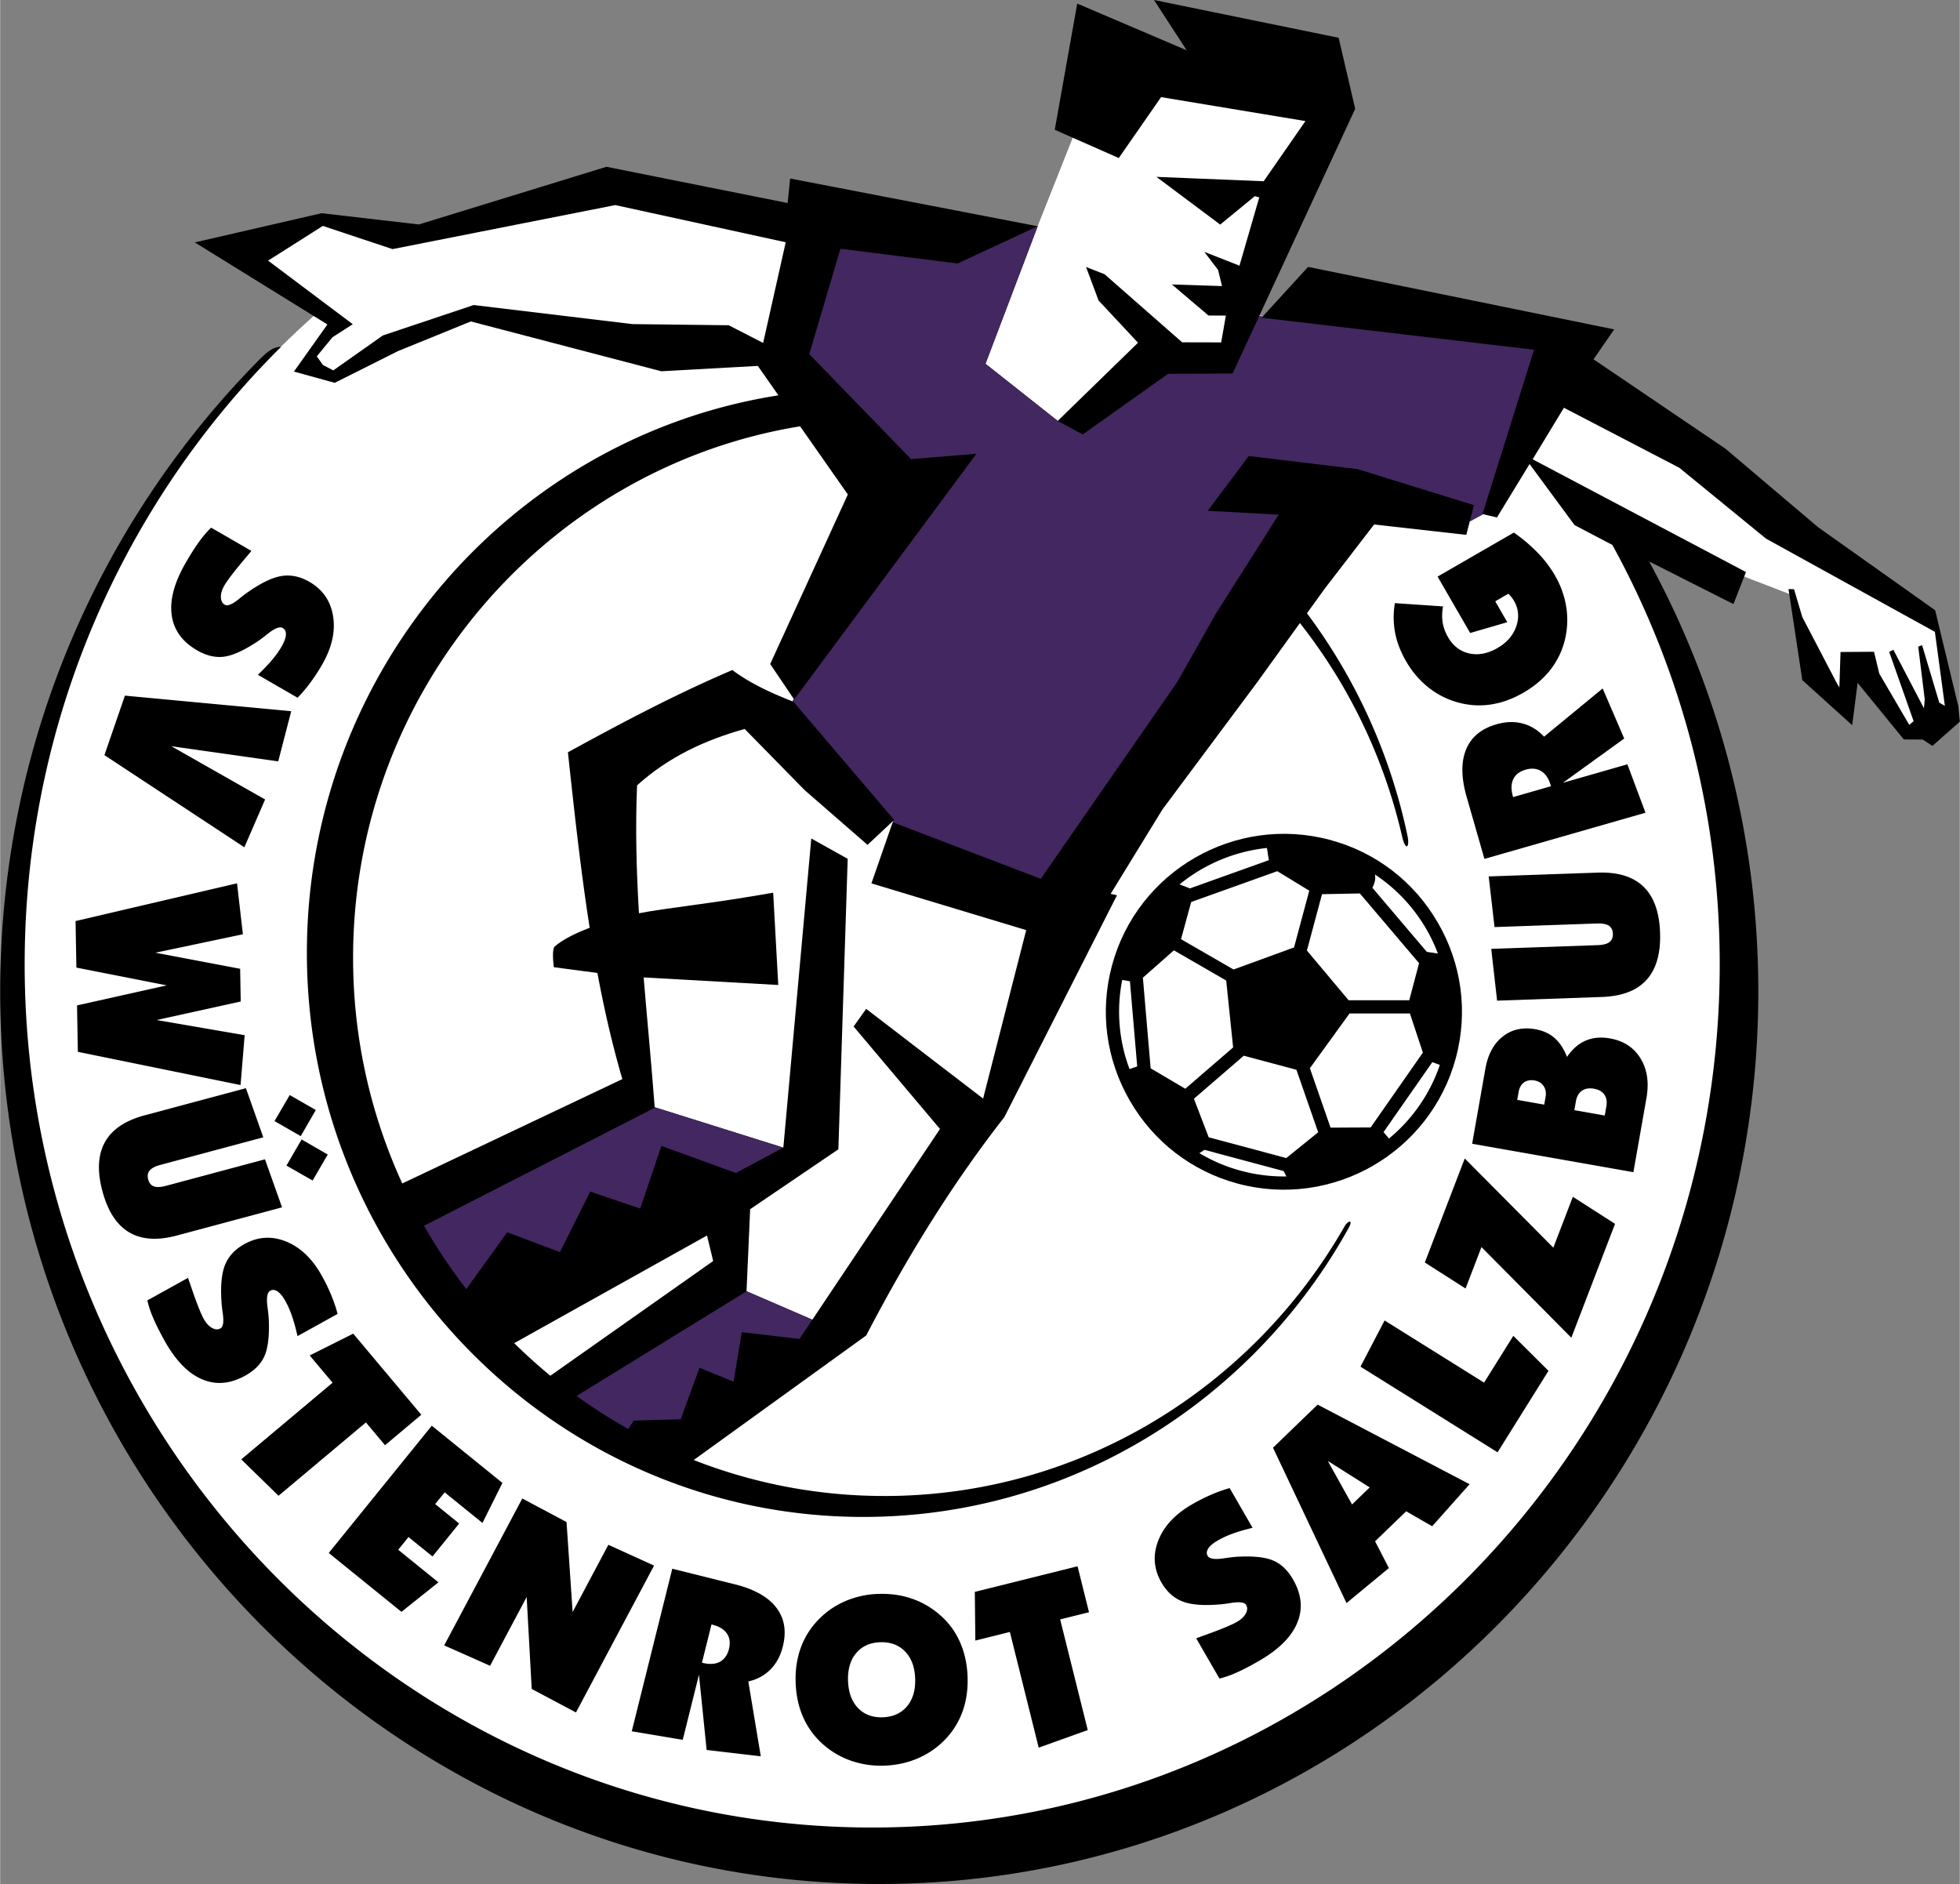
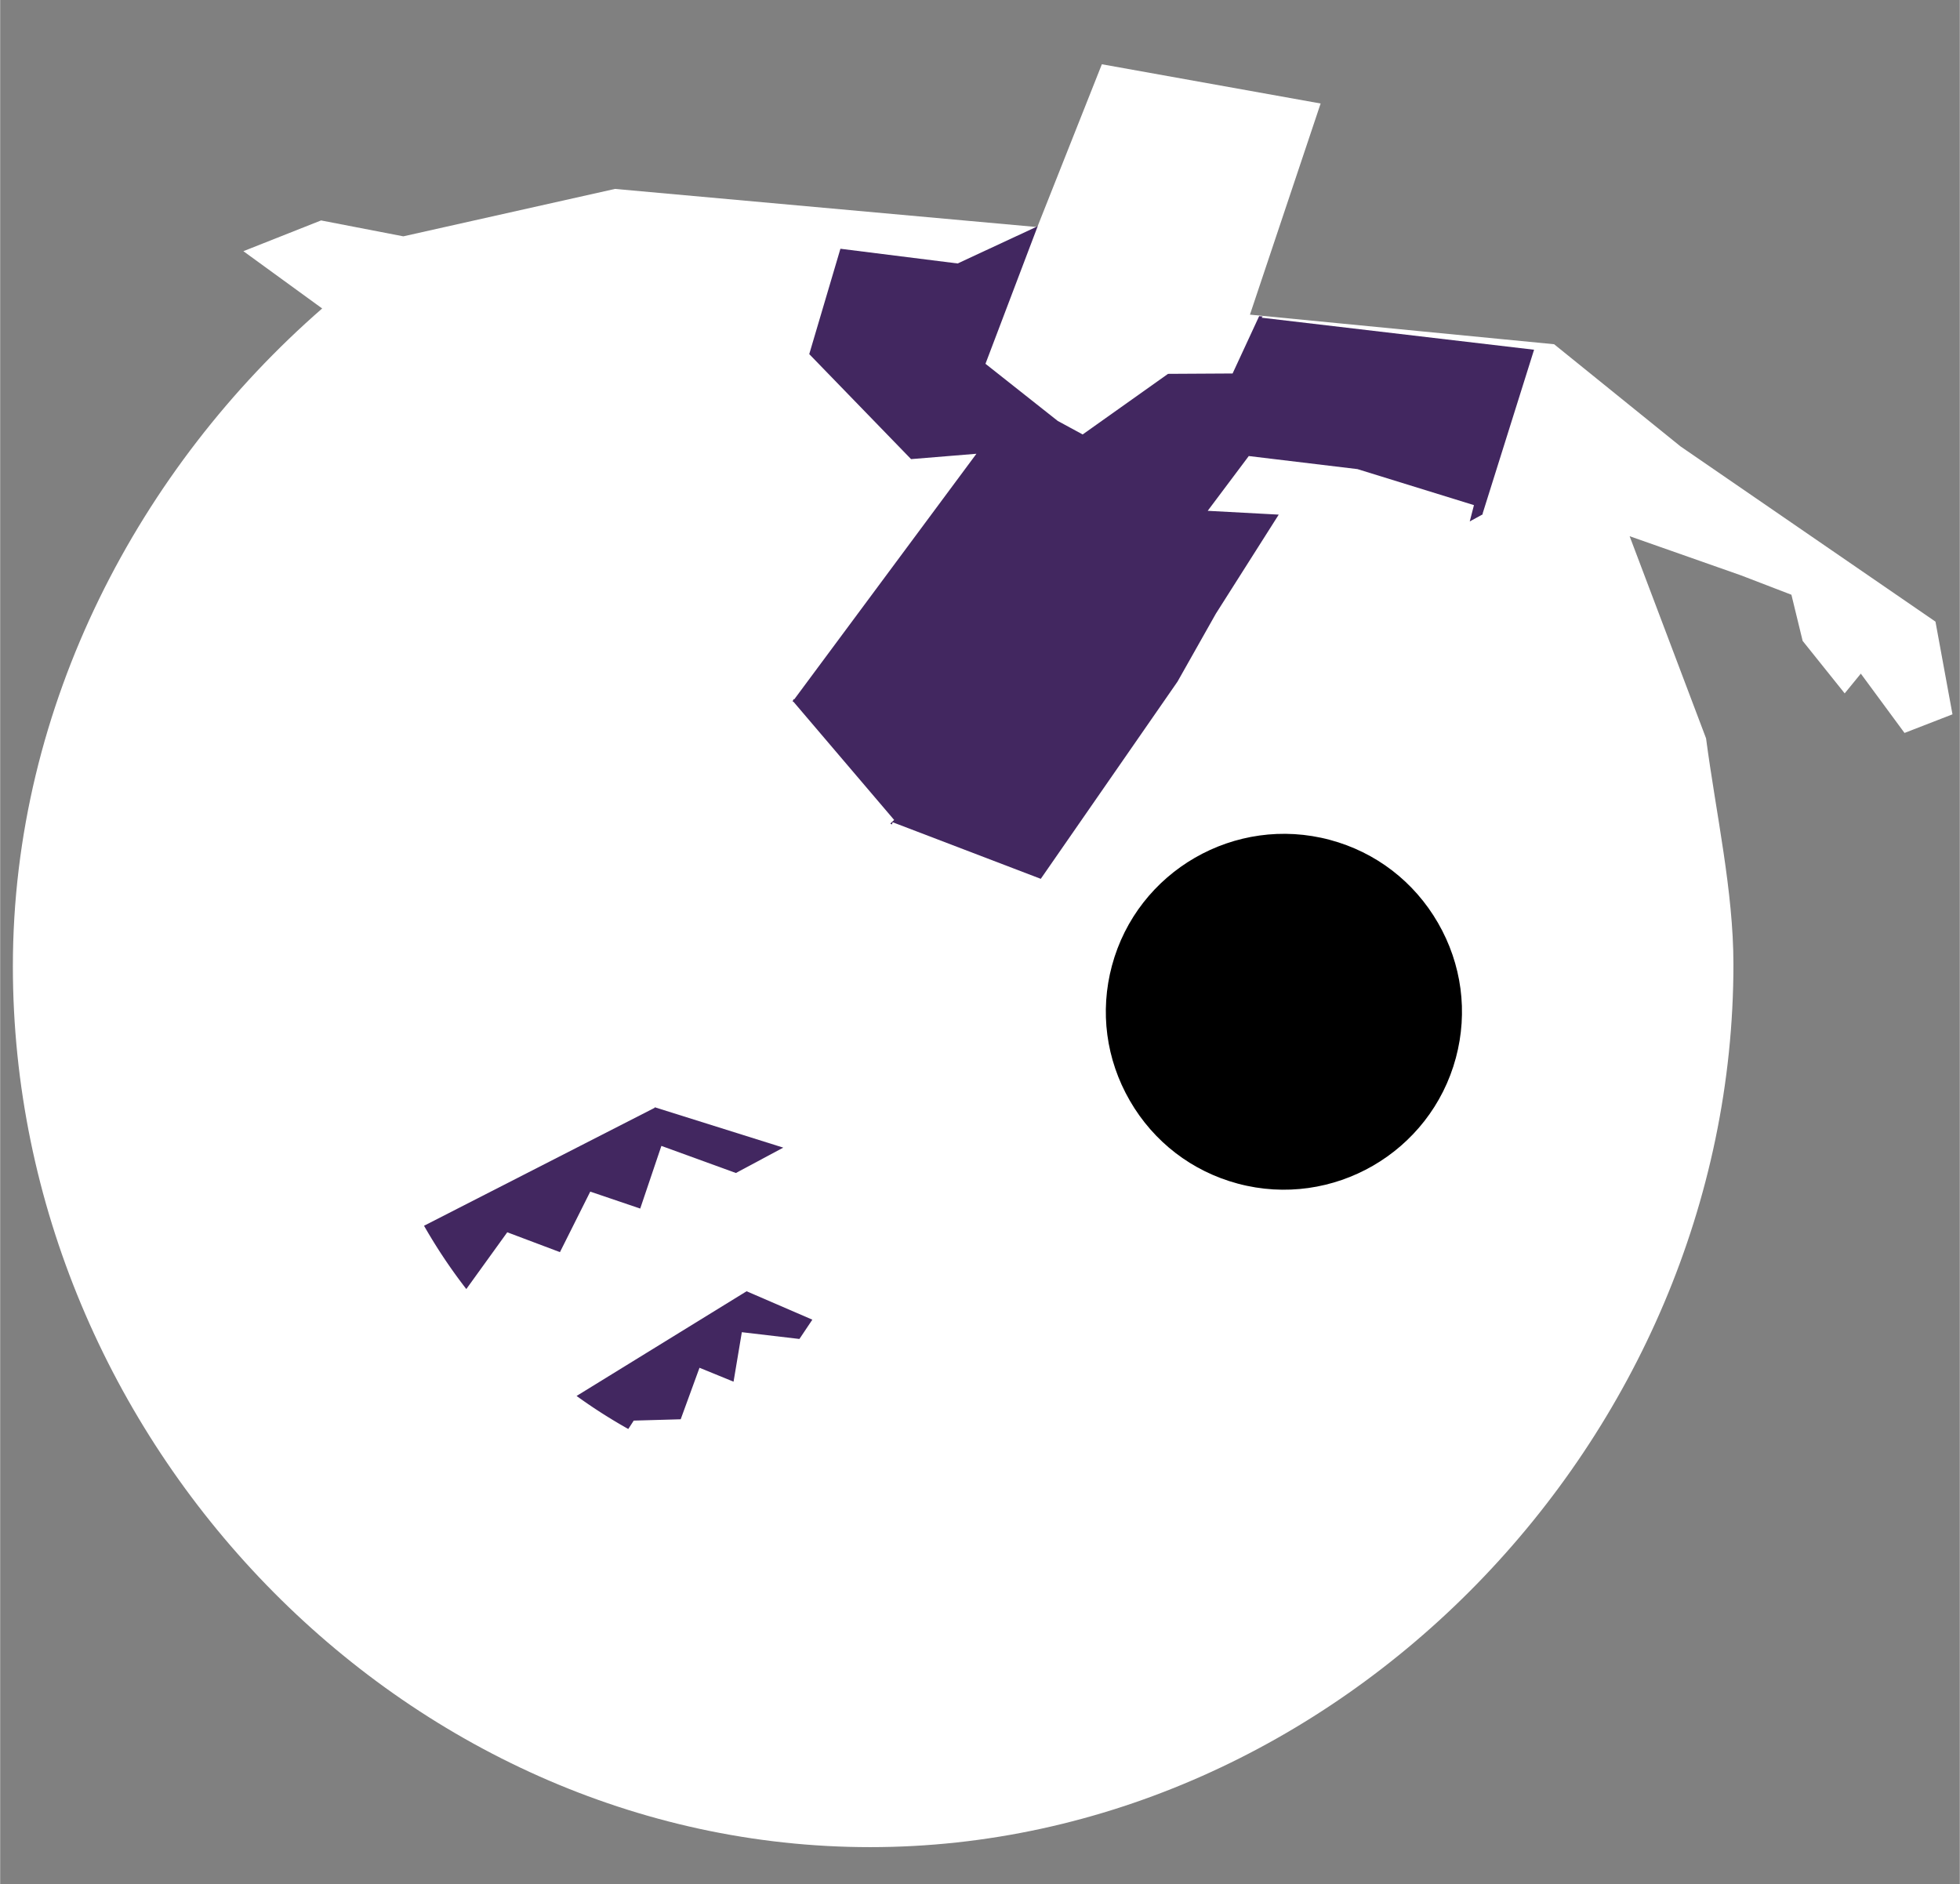
<svg xmlns="http://www.w3.org/2000/svg" width="2500" height="2403" viewBox="0 0 212.653 204.438">
  <rect x="0" y="0" width="212.653" height="204.438" fill="#808080" stroke="none" />
  <path d="M168.626 37.353l13.718 11.087 27.666 19.015 1.846 10.059-5.205 2.02-4.742-6.436-1.75 2.142-4.562-5.694-1.219-5.008-5.458-2.099-12.099-4.254 8.294 21.933c1.08 8.191 2.97 16.539 2.97 24.525 0 51.589-43.017 95.795-93.673 95.795-50.655 0-93.034-43.993-93.034-95.582 0-28.429 13.823-54.181 33.564-71.383l-8.55-6.216 8.43-3.337 8.927 1.725 22.97-5.145 45.826 4.141 7.005-17.668 23.74 4.258-7.67 22.911 33.006 3.211z" fill="#fff" />
-   <path d="M212.498 76.67l-2.522-10.45-12.714-9.02-10.039-8.51-14.319-9.701 2.241-3.245-33.213-6.784-4.926 5.381-.387-.035 10.422-22.499-1.796-7.707L125.209 0l3.542 5.455L116.877.388l-2.438 13.694 6.947 3.066 4.59-6.608 15.666 2.598-4.533 6.53-11.638-.477 6.921 5.179 3.752-3.081.488.126-2.149 7.414-3.815-1.499 1.495 1.961.424 1.752-5.433-.174 3.967 3.368 1.886.007-.509 2.911-4.234-.01-8.423-7.388-2.007-.784 1.36 3.637 4.28 4.58-8.714 8.484-.003-.001-7.838-6.198 5.665-14.925-26.861-5.179-.27 2.662-19.665-3.934-20.356 6.258-10.552-1.222-13.761 3.168 14.39 8.905-3.627 5.11 4.422 1.223 6.871-3.444 7.899-3.217 20.678 5.407 10.466-.581 2.235 3.194c-28.912 4.515-51.17 29.955-51.17 60.497 0 33.712 27.12 61.209 60.373 61.209 22.57 0 42.315-12.67 52.672-31.354.233-.42.25-.634.164-.683-.113-.063-.398.146-.621.536-9.99 17.448-28.637 29.229-49.914 29.229a56.622 56.622 0 0 1-20.696-3.904l18.721-13.518c4.748-9.14 9.751-17 14.989-23.691l12.221-24.076-.689-.148 5.618-9.156 10.265-13.777 4.656-6.455a58.573 58.573 0 0 1 11.074 23.093c.402 1.752.863 1.257.602.003a61.396 61.396 0 0 0-10.911-24.156l1.917-2.657 5.371-6.98 10.003 1.125.376-1.456 1.439-.786 1.511.356 3.54-5.797 4.877 6.62 4.11 2.161c7.408 13.488 11.647 29.007 11.647 45.508 0 51.589-41.315 93.666-91.97 93.666s-91.97-42.077-91.97-93.666c0-25.114 9.795-47.97 25.688-64.819a91.96 91.96 0 0 1 2.136-2.192c-.949.01-1.641.664-2.633 1.676C10.653 56.839 0 80.99 0 107.586c0 53.344 42.853 96.851 95.393 96.851s95.392-43.507 95.392-96.851c0-16.899-4.304-32.81-11.852-46.664l9.156 4.63 1.356-3.479-23.148-12.235 3.395-5.592 12.519 6.51 9.416 7.695 18.319 10.108 1.083 8.03-.607-.345-1.862-6.23-.421.152.708 5.725-.088.966-3.314-6.342-.458.22 2.653 7.523-.475.396-3.25-5.554-.573-2.375-3.634.025-.129 3.908-4.018-7.696-.901-3.027-.599-.013 1.499 9.881 5.414 4.891.587-4.595 5.015 6.139 2.051.013 1.054.686 2.975-2.631-.158-1.636zM82.794 37.212l-3.738-1.918-10.445-.125L51.384 33.1l-9.856 3.3-5.377 3.792-1.126-.588-.667-.937 1.707-2.076 2.197-1.41-9.189-6.899 5.943-3.768 7.556 2.518 24.175-4.778 18.497 4.035-2.45 10.923zm-44.497 66.714c0-29.016 21.073-53.202 48.509-57.666l5.179 7.398-8.424 18.396 2.555 3.786-.13.271c-2.735-1.078-4.751-2.079-6.536-3.4-6.04 2.576-11.803 5.611-17.841 8.922.696 6.437 1.385 12.813 2.362 19.049-1.716.647-3.005 1.335-3.841 2.068-.192.412-.168 1.219-.046 2.205l4.725.622c.729 3.913 1.606 7.759 2.708 11.52L43.635 128.42a58.554 58.554 0 0 1-5.338-24.494zM55.78 145.75l20.924-11.681.667 2.77-17.666 12.446a58.913 58.913 0 0 1-3.925-3.535z" />
-   <path d="M22.896 57.258l4.365 2.521c-.147.187-.366.454-.664.799-1.182 1.398-1.938 2.385-2.267 2.954-.267.462-.394.887-.38 1.274.013.387.155.661.429.819.288.167.79-.037 1.503-.605.327-.269.589-.474.79-.618 1.511-1.08 2.776-1.709 3.806-1.889 1.024-.177 2.052.032 3.075.623 1.46.843 2.316 2.091 2.576 3.75.262 1.654-.137 3.404-1.202 5.249a19.679 19.679 0 0 1-1.29 1.97 15.182 15.182 0 0 1-1.366 1.606l-4.309-2.488a19.342 19.342 0 0 0 1.54-1.609 9.877 9.877 0 0 0 1.025-1.434c.296-.514.457-.944.479-1.291s-.094-.596-.345-.742c-.326-.188-.882.033-1.667.659-.48.388-.883.683-1.207.895-1.435.931-2.613 1.453-3.54 1.564-.926.111-1.885-.123-2.883-.699-1.623-.937-2.542-2.221-2.754-3.852-.217-1.629.291-3.509 1.52-5.638.542-.939 1.032-1.71 1.474-2.313.436-.604.868-1.104 1.292-1.505zm-9.359 18.228l18.045 1.691-1.409 5.441-11.599-1.643 10.175 5.779-2.251 5.187-15.185-9.999 2.224-6.456zM8.181 99.948l17.523-4.097.634 5.53-9.492 2.001 9.195 1.743.062 3.55-9.129 2.012 9.556 1.644-.444 5.412-17.657-3.606-.088-5.039 9.741-2.172-9.812-1.929-.089-5.049zm18.486 18.134l1.884 5.332-11.163 2.992c-.565.151-.953.352-1.167.608-.209.254-.264.579-.16.967.105.392.314.645.623.757.312.11.749.09 1.313-.061l10.739-2.877 1.852 5.212-11.407 3.056c-2.119.568-3.846.452-5.193-.349-1.346-.802-2.31-2.289-2.892-4.462-.582-2.172-.492-3.945.271-5.321.763-1.375 2.2-2.343 4.319-2.911l10.981-2.943zm4.398 8.4l1.647-2.836 2.833 1.635-1.639 2.821-2.841-1.62zm-1.294-4.831l1.651-2.824 2.83 1.624-1.636 2.833-2.845-1.633zM15.972 141.11l4.408-2.443c.083.222.201.547.343.98.589 1.733 1.045 2.89 1.364 3.465.259.466.558.794.896.982.338.188.646.207.923.054.291-.161.375-.696.255-1.6-.062-.42-.103-.748-.123-.996-.147-1.851-.035-3.26.342-4.235.375-.968 1.083-1.743 2.117-2.315 1.475-.817 2.986-.908 4.541-.277 1.553.628 2.848 1.872 3.88 3.734.399.72.743 1.428 1.024 2.121.283.687.509 1.357.673 1.998l-4.352 2.412a19.406 19.406 0 0 0-.586-2.149 9.857 9.857 0 0 0-.701-1.616c-.288-.519-.575-.877-.86-1.076-.285-.198-.56-.227-.813-.086-.329.182-.426.773-.294 1.768.085.611.131 1.108.146 1.495.06 1.709-.101 2.989-.482 3.84s-1.076 1.553-2.084 2.111c-1.639.908-3.213 1.034-4.72.376-1.508-.652-2.858-2.056-4.05-4.206-.525-.949-.935-1.766-1.224-2.455a10.66 10.66 0 0 1-.623-1.882zm10.187 17.251l9.913-8.318-2.482-2.959 4.724-2.365 7.385 8.801-3.936 3.304-2.074-2.471-9.481 7.955-4.049-3.947zm9.496 10.156l11.181-13.808 7.665 6.207-2.165 4.342-4.1-3.319-1.031 1.273 2.604 2.109-2.895 3.575-2.604-2.107-1.117 1.379 4.365 3.535-4.012 3.203-7.891-6.389zm12.529 10.028l8.475-15.94 4.8 2.553.661 9.766 3.879-7.295 4.959 2.255-8.476 15.939-4.801-2.552-.548-9.978-3.968 7.465-4.981-2.213zm29.005-2.272l-1.035 4.15.075.018c.75.188 1.371.148 1.867-.115.493-.265.824-.728.988-1.39.166-.662.09-1.222-.223-1.679-.317-.458-.848-.779-1.598-.965l-.074-.019zm-8.652 11.593l4.398-17.641 6.792 1.693c2.095.523 3.592 1.362 4.483 2.517.896 1.156 1.135 2.562.722 4.218-.254 1.019-.7 1.853-1.341 2.502-.637.646-1.441 1.084-2.406 1.304l1.353 8.123-5.876-.69-.833-8.161-1.76 7.061-5.532-.926zm27.237-1.519c1.122-.039 2-.437 2.636-1.194.631-.756.925-1.762.881-3.011-.043-1.241-.406-2.219-1.089-2.931-.687-.709-1.591-1.045-2.713-1.006-1.108.039-1.979.436-2.605 1.188-.628.753-.921 1.753-.878 3.003.044 1.258.407 2.241 1.085 2.948.679.706 1.574 1.042 2.683 1.003zm-.467-13.388c1.288-.045 2.507.13 3.644.521a8.934 8.934 0 0 1 3.052 1.786 8.245 8.245 0 0 1 2.147 2.914c.505 1.136.779 2.39.828 3.764.048 1.382-.138 2.652-.555 3.802a8.538 8.538 0 0 1-1.947 3.079 9.11 9.11 0 0 1-2.937 1.995c-1.115.47-2.31.73-3.581.774a9.906 9.906 0 0 1-3.605-.524 9.121 9.121 0 0 1-3.056-1.785 8.523 8.523 0 0 1-2.157-2.935c-.496-1.119-.77-2.374-.818-3.755-.048-1.373.138-2.64.555-3.79a8.537 8.537 0 0 1 1.947-3.08 8.936 8.936 0 0 1 2.924-1.998 9.89 9.89 0 0 1 3.559-.768zm17.39 16.685l-3.13-12.555-3.748.935-.055-5.283 11.148-2.779 1.243 4.985-3.131.781 2.995 12.009-5.322 1.907zm19.613-7.498l-2.52-4.364c.221-.088.544-.21.975-.36 1.722-.62 2.871-1.097 3.44-1.425.462-.266.784-.571.966-.912.183-.342.197-.651.038-.924-.166-.289-.702-.363-1.604-.227-.419.069-.747.115-.994.14-1.848.179-3.259.092-4.24-.269-.975-.357-1.76-1.052-2.352-2.076-.842-1.46-.959-2.969-.355-4.536.6-1.563 1.821-2.88 3.665-3.945a20.056 20.056 0 0 1 2.103-1.062 15.435 15.435 0 0 1 1.986-.708l2.489 4.31c-.824.194-1.537.404-2.139.624a9.85 9.85 0 0 0-1.604.729c-.514.297-.868.59-1.06.878-.193.29-.217.564-.072.815.188.326.78.412 1.773.262.61-.095 1.105-.15 1.493-.171 1.708-.089 2.989.048 3.847.416.858.367 1.572 1.049 2.148 2.047.937 1.622 1.091 3.194.458 4.712-.625 1.52-2.006 2.893-4.135 4.122-.938.543-1.749.966-2.433 1.267a10.77 10.77 0 0 1-1.873.657zm14.389-18.891l1.915-1.851-4.546-2.872 2.631 4.723zm-.601 10.701l-7.976-16.861 4.841-4.675 16.492 8.637-4.061 4.562-2.82-1.625-3.374 3.258 1.498 2.903-4.6 3.801zm16.393-16.362l-14.875-9.294 2.615-5.014 10.796 6.746 3.173-5.078 3.816 3.799-5.525 8.841zm8.003-12.435l-9.751-9.836-1.725 4.495-4.421-2.822 4.333-11.287 9.611 9.678 2.119-5.522 4.578 2.937-4.744 12.357zm-5.871-25.81l2.929.517.15-.848c.079-.451.009-.839-.215-1.166-.22-.329-.548-.53-.985-.607-.45-.079-.831-.007-1.138.211-.312.222-.508.57-.591 1.044l-.15.849zm6.199 1.119l3.299.582.173-.983c.091-.517.02-.946-.212-1.281-.23-.341-.612-.555-1.138-.648-.517-.091-.947-.015-1.296.222-.346.238-.564.616-.654 1.125l-.172.983zm6.407 6.728l-17.497-3.085 1.433-8.129c.275-1.559.901-2.723 1.882-3.499.979-.776 2.16-1.041 3.547-.796.836.148 1.535.465 2.085.953.556.488 1.003 1.169 1.346 2.049.574-.844 1.25-1.435 2.027-1.767.779-.334 1.66-.414 2.643-.24 1.479.262 2.579.983 3.307 2.166.728 1.182.941 2.623.642 4.321l-1.415 8.027zm-14.79-18.613l-.636-5.619 11.55-.403c.584-.021 1.008-.129 1.274-.331.262-.201.388-.505.374-.906-.014-.405-.161-.699-.437-.877-.279-.178-.709-.257-1.293-.237l-11.111.389-.632-5.496 11.801-.412c2.192-.077 3.85.425 4.98 1.508 1.131 1.083 1.736 2.75 1.815 4.997.078 2.248-.409 3.956-1.461 5.124-1.052 1.169-2.67 1.789-4.863 1.865l-11.361.398zm1.737-22.088l4.11-1.179-.021-.074c-.213-.743-.557-1.261-1.033-1.56-.475-.295-1.042-.35-1.698-.162-.656.188-1.103.534-1.342 1.033-.237.503-.25 1.124-.037 1.866l.021.076zm14.365 1.696l-17.477 5.011-1.929-6.728c-.595-2.076-.617-3.792-.062-5.142.553-1.353 1.65-2.263 3.292-2.733 1.01-.29 1.955-.321 2.838-.09.877.228 1.659.706 2.333 1.431l6.358-5.233 2.339 5.434-6.651 4.802 6.996-2.006 1.963 5.254zm-14.282-30.399a17.478 17.478 0 0 1 2.597 2.202 12.54 12.54 0 0 1 1.859 2.445 9.898 9.898 0 0 1 1.229 3.425 9.059 9.059 0 0 1-.142 3.536 8.54 8.54 0 0 1-1.579 3.282c-.755.963-1.734 1.794-2.931 2.486-1.19.687-2.396 1.117-3.607 1.289a8.544 8.544 0 0 1-3.632-.273c-1.162-.339-2.202-.887-3.137-1.644s-1.717-1.685-2.349-2.779c-.602-1.042-.998-2.07-1.195-3.095a9.252 9.252 0 0 1-.025-3.218l5.231.355a5.067 5.067 0 0 0-.047 1.737c.086.542.281 1.075.58 1.592.559.969 1.329 1.559 2.312 1.775.982.216 2.003.021 3.067-.593 1.016-.587 1.692-1.371 2.029-2.349.337-.979.255-1.897-.246-2.766a3.225 3.225 0 0 0-.272-.395 3.066 3.066 0 0 0-.344-.373l-1.419.819 1.308 2.266-4.029 1.173-3.534-6.121 8.276-4.776z" />
  <path d="M166.451 37.95l-29.567-3.475.122-.134-.387-.035-2.882 6.222-7.006.04-9.263 6.576-2.707-1.469h.001l-.003-.001-7.838-6.198 5.665-14.925-8.685 4.038-12.721-1.596-3.382 11.432L98.845 49.82l7.093-.581-19.78 26.664-.042-.063-.13.271.1.04L97.01 88.975l-.42.394.177.093.083-.239 16.071 6.141 14.839-21.401 4.16-7.37 6.823-10.75-7.708-.414 4.458-5.943 11.792 1.417 12.643 3.91-.456 1.767 1.439-.786-.059-.014 5.599-17.83z" fill="#422760" />
-   <path fill="#adbe4a" d="M80.101 146.839l.381-2.277-.381 2.277zM70.084 146.839l10.907-6.715zM66.208 122.673l4.819-2.465z" />
-   <path d="M106.664 119.21l4.676-18.28-16.797-5.072 2.309-6.636.041-.139-2.769 2.596-6.828-5.942L80.79 79.1c-4.213 1.183-8.198 2.978-11.676 6.121-.198 4.603-.072 9.238.204 13.88 2.957-.583 7.745-1.023 14.565-2.233l.551 10.016-14.608-.821c.392 4.713.85 9.419 1.198 14.086l13.955 4.382-5.14 2.753 5.147-2.756 3.032-33.542 3.951 2.206-1.011 31.52-9.573 6.499-.394 8.904 7.142 3.088-1.402 2.094 15.254-22.79-9.374-11.119 1.363-1.914 12.69 9.736z" fill="#fff" />
+   <path fill="#adbe4a" d="M80.101 146.839l.381-2.277-.381 2.277zM70.084 146.839l10.907-6.715zM66.208 122.673l4.819-2.465" />
  <path fill="#53318d" d="M80.991 140.115v.009-.009zM71.023 120.149l.004.059-.004-.059z" />
  <g fill="#422760">
    <path d="M80.991 140.115v.008l-18.442 11.356a57.745 57.745 0 0 0 5.611 3.586l.591-.911 5.097-.145 2.04-5.589 3.695 1.51.518-3.093.381-2.277 6.249.735 1.402-2.094-7.142-3.086zM69.455 131.145l2.297-6.8 8.086 2.94 5.14-2.753-13.955-4.382.004.059-25.032 12.801a58.688 58.688 0 0 0 4.588 6.869l4.444-6.161 5.718 2.154 3.288-6.566 5.422 1.839z" />
  </g>
  <path d="M120.643 104.792c-1.332 4.966-.643 10.165 1.94 14.64 2.584 4.477 6.748 7.675 11.721 9.007 10.291 2.756 20.905-3.369 23.663-13.652 1.331-4.966.642-10.166-1.94-14.638-2.585-4.478-6.748-7.677-11.721-9.009-10.291-2.755-20.905 3.369-23.663 13.652z" />
-   <path d="M150.116 122.849l.591.696a17.765 17.765 0 0 0 5.521-7.988l-.815-.301-5.297 7.593zM130.679 124.771l-.544.362a17.865 17.865 0 0 0 9.433 2.524l-.289-.582-8.6-2.304zM137.672 93.34l-.208-1.324a17.983 17.983 0 0 0-9.478 3.95l1.123.437 8.563-3.063zM148.901 96.326l5.91 6.962 1.205.184a17.841 17.841 0 0 0-6.834-8.581c.092.451-.002.932-.281 1.435zM122.596 106.483l-.834-.151a17.66 17.66 0 0 0 .791 9.676l.833-.289-.79-9.236zM134.952 114.557l-5.411 4.672 1.601 4.181 8.42 2.254 3.461-2.796-2.359-6.783zM146.427 109.977l-4.303 5.939 2.243 6.448 4.352-.021 5.666-8.121-1.404-4.247zM133.042 106.4l-5.675-3.276-3.365 2.968.841 9.832 3.761 2.219 5.191-4.483zM147.55 96.951l-4.109.08-1.639 6.114 4.527 5.397 6.578-.001 1.065-4.024zM138.59 94.535l-9.348 3.344-1.102 4.034 5.697 3.29 6.568-2.393 1.652-6.16-3.467-2.115z" fill="#fff" />
</svg>